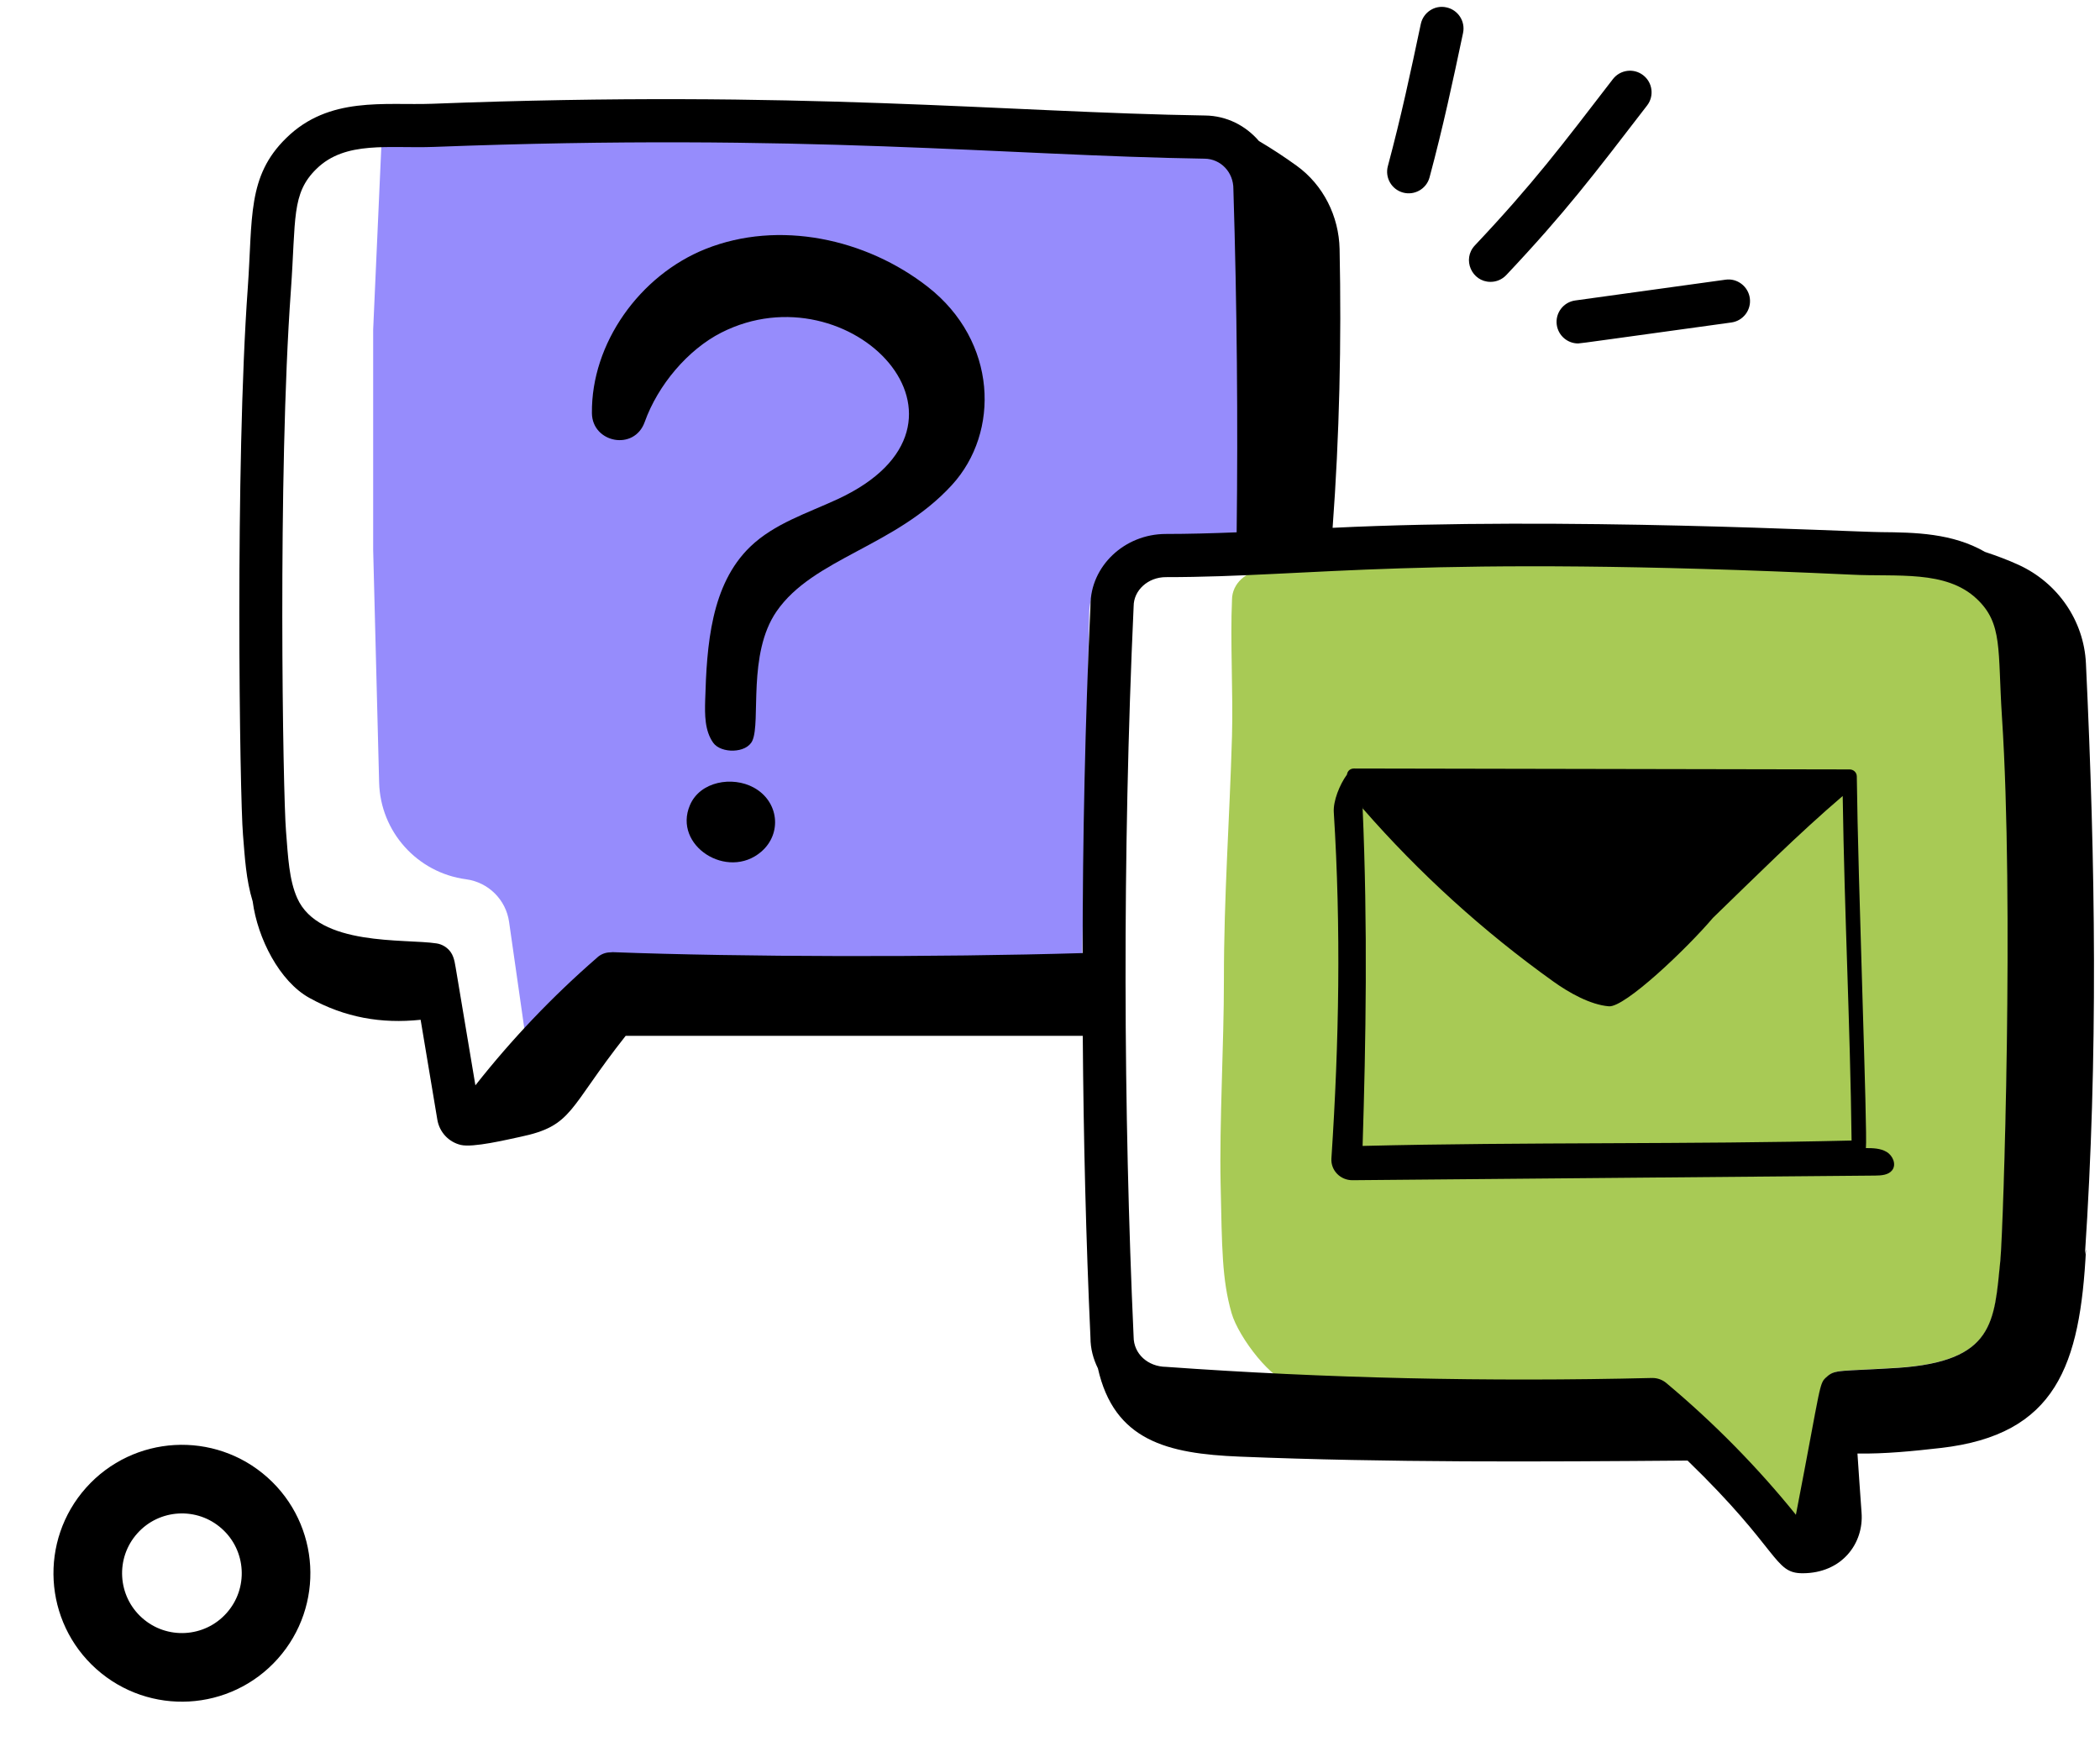
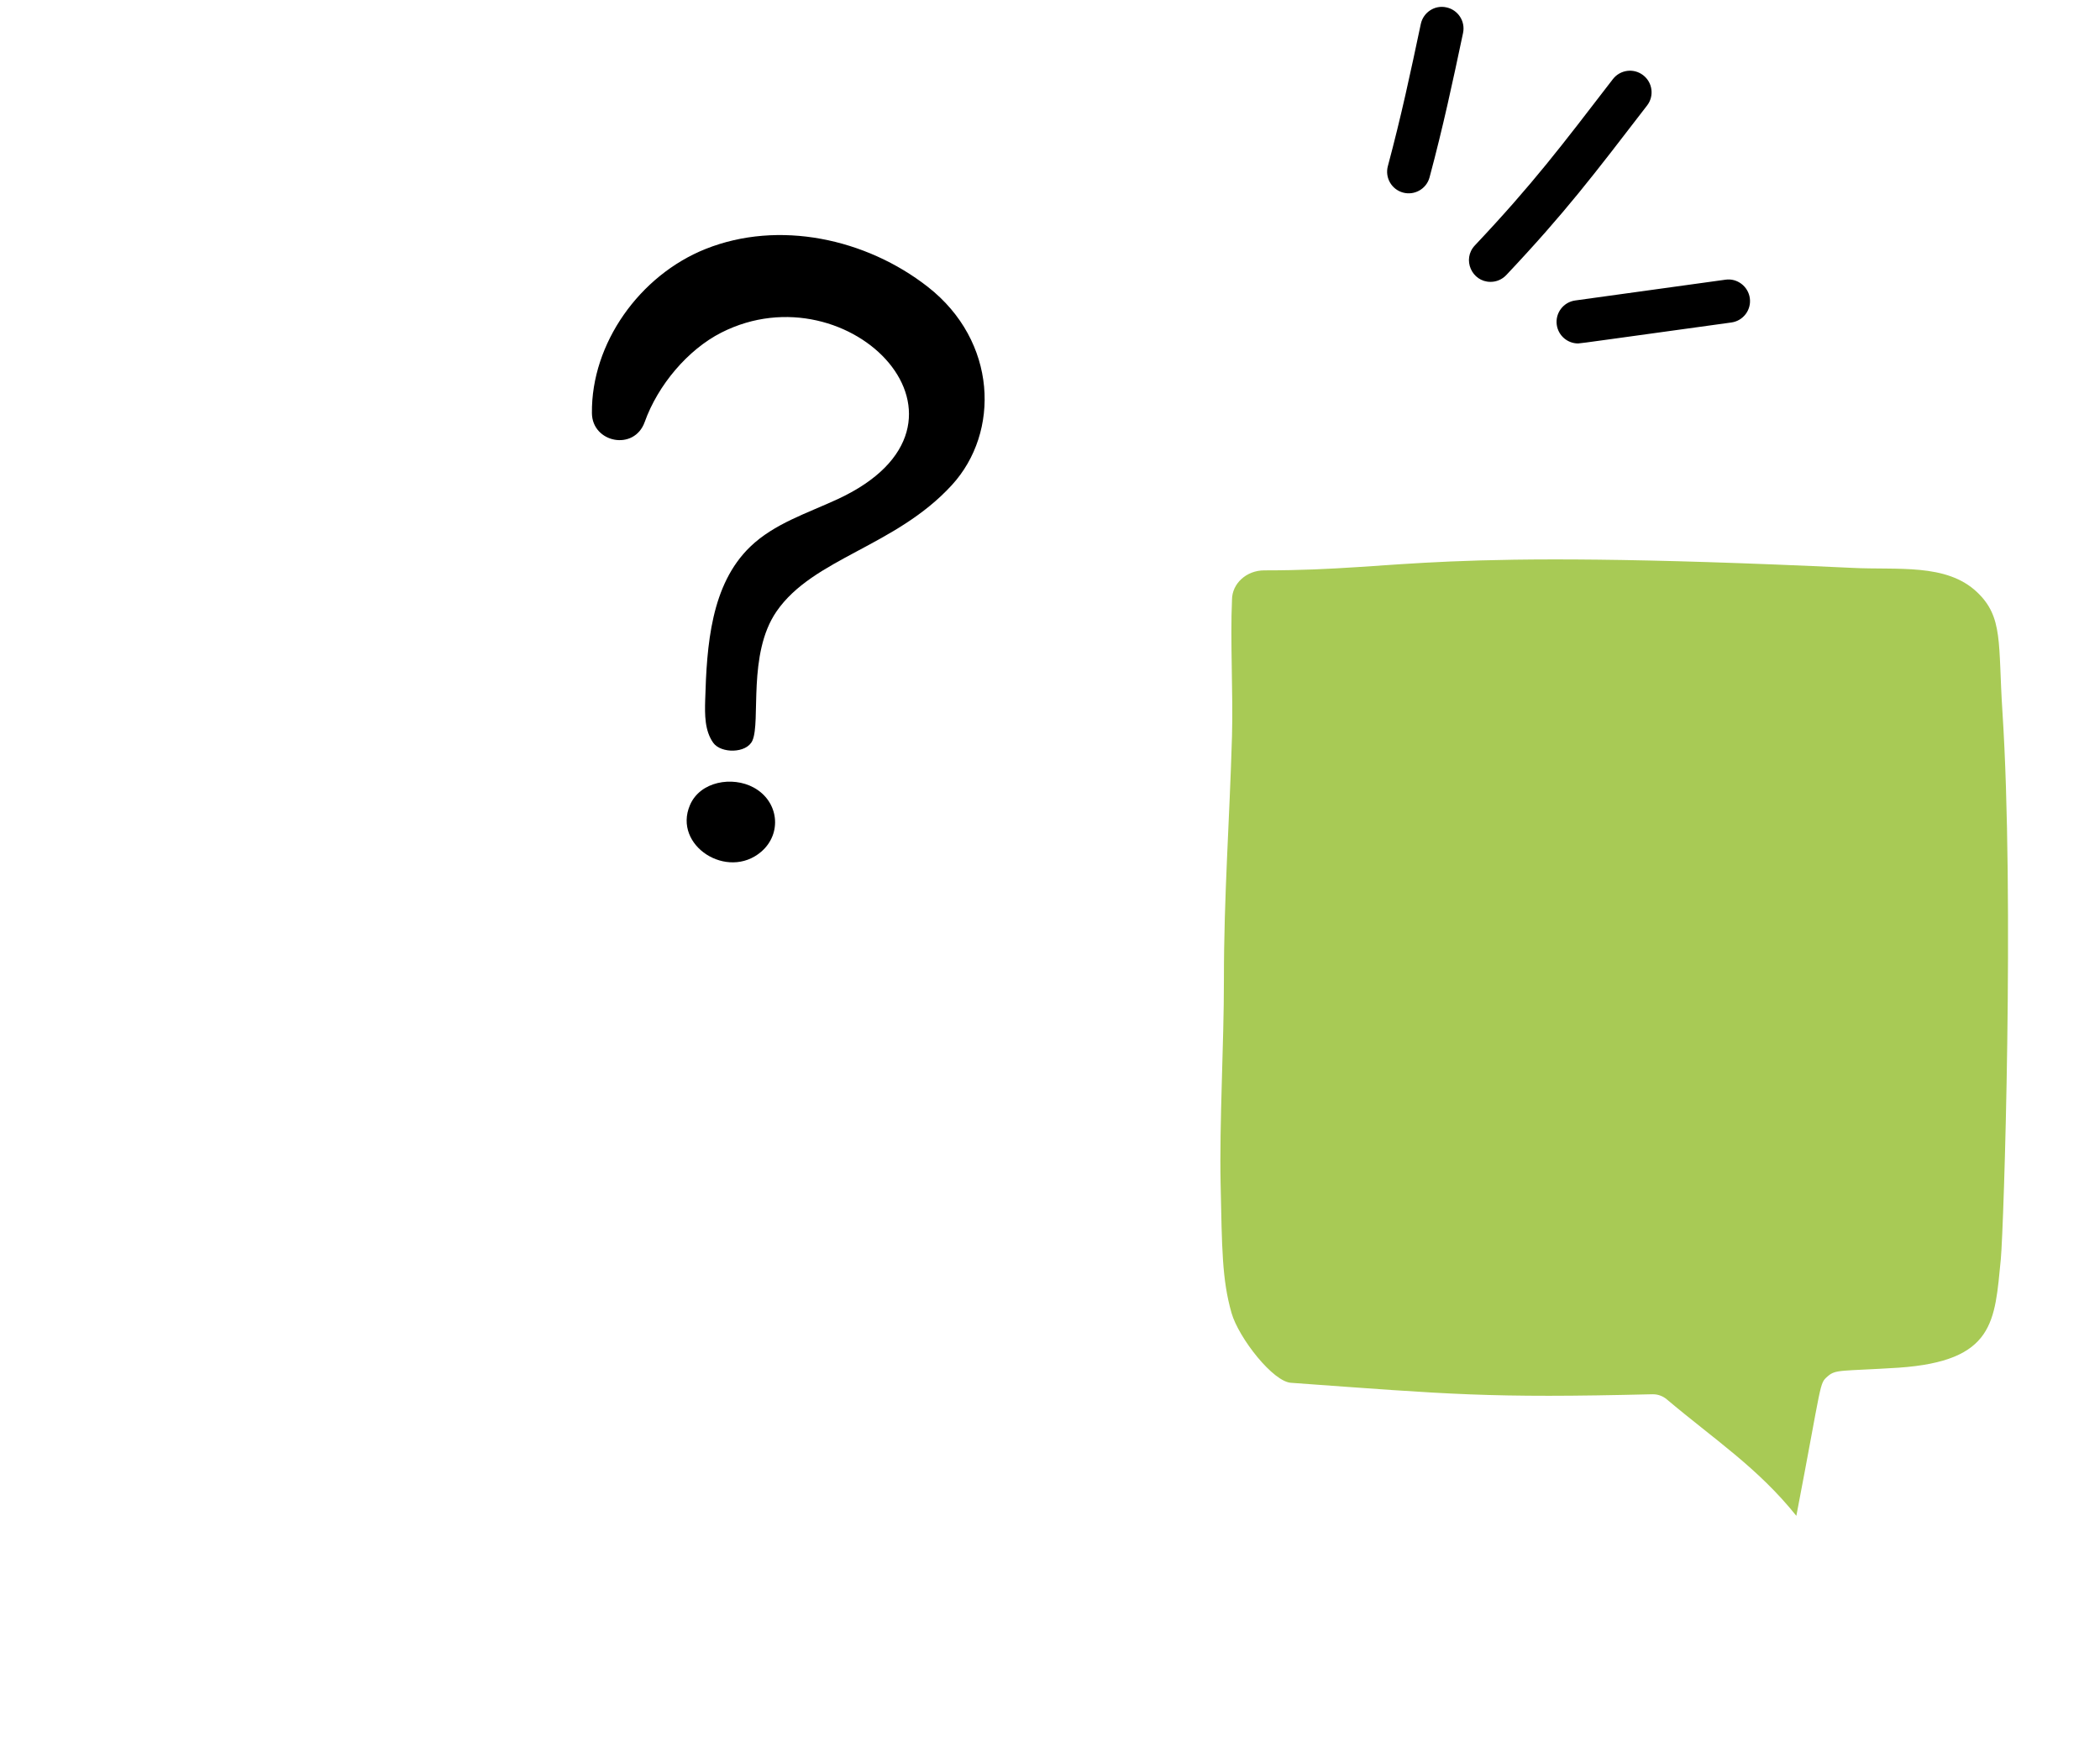
<svg xmlns="http://www.w3.org/2000/svg" width="153" height="128" viewBox="0 0 153 128" fill="none">
-   <path d="M27.851 9.15H89.392C90.497 9.15 91.392 10.045 91.392 11.15V39.469L84.106 39.831C81.485 39.962 79.41 42.098 79.356 44.722L78.789 72.165H60.216H44.628L38.483 76.921L37.09 67.175C36.859 65.556 35.579 64.288 33.958 64.072C30.4 63.597 27.714 60.608 27.622 57.02L27.188 40.063V24.012L27.851 9.15Z" fill="#968CFC" />
  <path d="M120.425 101.598C120.794 101.598 121.151 101.728 121.435 101.967C124.9 104.892 128.069 106.952 130.877 110.457C132.776 100.565 132.533 100.849 133.147 100.302C133.742 99.768 134.096 99.928 138.31 99.663C145.347 99.182 145.322 96.283 145.772 91.773C145.99 89.469 146.771 65.371 145.891 51.854C145.568 46.872 145.968 44.977 144.048 43.154C141.803 41.02 138.248 41.554 134.903 41.378C103.309 39.897 102.831 41.562 92.109 41.562C90.814 41.562 89.76 42.522 89.76 43.704C89.625 46.686 89.848 50.574 89.76 53.627C89.583 59.811 89.168 65.234 89.171 71.41C89.173 76.102 88.835 81.809 88.931 86.292C89.031 90.934 89.026 93.224 89.726 95.675C90.241 97.48 92.782 100.752 94.108 100.766C105.689 101.605 108.44 101.891 120.365 101.598C120.371 101.598 120.376 101.601 120.382 101.602C120.389 101.602 120.395 101.598 120.403 101.598H120.425Z" fill="#A8CA55" />
  <path d="M46.971 30.751C47.934 28.055 50.121 25.472 52.555 24.236C61.919 19.484 72.937 30.858 61.027 36.374C58.822 37.396 56.409 38.152 54.66 39.839C51.79 42.605 51.493 47.023 51.378 51.006C51.346 52.083 51.34 53.246 51.963 54.125C52.523 54.915 54.389 54.914 54.817 53.97C55.442 52.582 54.446 47.65 56.572 44.559C59.245 40.669 65.234 39.843 69.352 35.344C72.876 31.494 72.663 24.864 67.601 20.905C63.086 17.375 56.736 16.016 51.412 18.14C46.616 20.053 43.065 25.018 43.126 30.113C43.151 32.266 46.21 32.882 46.971 30.751ZM54.904 57.383C53.36 56.546 51.01 56.928 50.267 58.67C49.008 61.62 53.002 64.169 55.457 62.067C57 60.747 56.754 58.385 54.904 57.383ZM103.515 1.751C102.763 5.308 102.095 8.447 101.115 12.107C100.89 12.946 101.388 13.809 102.228 14.034C103.045 14.255 103.925 13.777 104.154 12.922C105.147 9.217 105.835 5.991 106.594 2.402C106.773 1.552 106.23 0.716 105.38 0.538C104.532 0.346 103.695 0.901 103.515 1.751ZM108.597 20.539C109.015 20.539 109.432 20.373 109.742 20.045C114.061 15.461 116.1 12.757 120.003 7.686C120.533 6.998 120.405 6.011 119.717 5.481C119.029 4.948 118.041 5.079 117.511 5.765C113.727 10.681 111.698 13.381 107.452 17.887C106.506 18.891 107.229 20.539 108.597 20.539ZM114.978 25.027C115.155 25.027 117.33 24.712 126.144 23.499C127.004 23.38 127.606 22.585 127.487 21.725C127.367 20.863 126.561 20.254 125.714 20.381L114.765 21.895C113.905 22.014 113.303 22.808 113.421 23.669C113.531 24.457 114.205 25.027 114.978 25.027Z" fill="black" />
-   <path d="M151.975 48.336C151.828 45.221 149.916 42.471 147.083 41.167C146.283 40.799 145.457 40.495 144.622 40.217C142.249 38.846 139.516 38.797 137.045 38.776C134.623 38.754 113.981 37.641 97.09 38.461C97.588 31.767 97.741 24.896 97.599 18.147C97.548 15.758 96.416 13.486 94.481 12.085C93.589 11.439 92.667 10.836 91.72 10.274C90.767 9.162 89.377 8.435 87.807 8.417C73.254 8.189 58.391 6.527 31.5 7.561C28.029 7.69 23.983 6.985 20.855 10.058C17.995 12.847 18.416 15.88 18.053 20.969C17.119 33.881 17.462 57.98 17.704 60.835C17.84 62.482 17.92 64.084 18.41 65.687C18.766 68.389 20.374 71.513 22.53 72.71C25.12 74.149 27.784 74.612 30.646 74.31C31.054 76.737 31.462 79.166 31.862 81.583C32.011 82.491 32.681 83.216 33.569 83.429C34.461 83.644 36.937 83.044 37.887 82.845C41.782 82.029 41.344 80.847 45.585 75.479H78.887C78.941 82.988 79.124 90.387 79.448 97.477C79.448 98.277 79.653 99.028 79.99 99.709C81.178 104.988 85.054 105.928 90.312 106.142C101.184 106.584 112.069 106.518 122.951 106.43C129.726 112.987 129.211 114.641 131.33 114.641C134.199 114.641 135.805 112.461 135.627 110.211C135.516 108.801 135.432 107.341 135.329 105.916C137.304 105.953 139.434 105.736 141.388 105.513C149.827 104.553 151.551 99.463 151.981 91.047C151.956 91.17 151.927 91.295 151.901 91.418C152.865 76.954 152.673 63.106 151.975 48.336ZM32.837 69.38C32.598 69.044 32.224 68.807 31.807 68.745C29.504 68.387 23.229 68.988 21.654 65.443C21.063 64.119 20.988 62.472 20.838 60.567C20.614 57.909 20.224 34.574 21.191 21.194C21.568 15.927 21.216 14.099 23.056 12.307C25.167 10.232 28.347 10.827 31.613 10.705C58.685 9.671 73.154 11.338 87.765 11.563C88.933 11.576 89.873 12.542 89.861 13.781C90.124 22.29 90.198 30.686 90.099 38.789C88.288 38.862 86.565 38.909 84.942 38.909C81.913 38.909 79.448 41.273 79.45 44.107C79.061 52.569 78.879 61.081 78.877 69.45C68.312 69.765 53.9 69.738 44.617 69.382C44.592 69.38 44.571 69.392 44.546 69.391L44.54 69.39C44.529 69.39 44.519 69.396 44.507 69.396C44.115 69.391 43.75 69.538 43.477 69.804C40.239 72.619 37.273 75.735 34.636 79.087C34.184 76.362 33.725 73.632 33.265 70.9C33.158 70.327 33.128 69.792 32.837 69.38ZM121.402 100.779C121.119 100.541 120.761 100.412 120.393 100.412H120.37C120.363 100.412 120.357 100.416 120.35 100.417C120.344 100.416 120.338 100.413 120.332 100.412C108.408 100.703 96.54 100.433 84.959 99.601C83.632 99.587 82.594 98.655 82.592 97.406C81.857 81.218 81.76 62.389 82.594 44.179C82.594 43.007 83.648 42.055 84.942 42.055C95.665 42.055 103.276 40.404 134.87 41.873C138.215 42.047 141.771 41.518 144.016 43.634C145.936 45.442 145.536 47.321 145.858 52.261C146.739 65.666 145.958 89.564 145.739 91.849C145.289 96.321 145.315 99.196 138.278 99.673C134.063 99.936 133.71 99.777 133.115 100.306C132.5 100.849 132.744 100.567 130.845 110.377C128.037 106.901 124.867 103.679 121.402 100.779Z" fill="black" />
-   <circle cx="13.254" cy="114.641" r="6.859" transform="rotate(-48.226 13.254 114.641)" stroke="black" stroke-width="5" />
-   <path d="M98.543 86L136.619 85.663C137.071 85.659 137.591 85.623 137.859 85.272C138.182 84.852 137.91 84.207 137.448 83.935C137.006 83.674 136.464 83.659 135.944 83.66C136.072 82.597 135.365 64.166 135.281 56.569C135.278 56.291 135.045 56.067 134.757 56.067C132.69 56.063 100.817 56.004 98.644 56C98.4 56 98.175 56.154 98.135 56.442C97.594 57.186 97.126 58.372 97.176 59.186C97.708 67.686 97.566 75.858 97.003 84.418C96.947 85.278 97.652 86.008 98.543 86ZM99.289 58.917C103.416 63.647 108.088 67.888 113.179 71.527C114.297 72.326 115.857 73.218 117.221 73.328C118.381 73.422 122.888 69.135 124.8 66.884C127.837 63.947 130.979 60.799 134.254 58.003C134.386 66.801 134.793 74.497 134.901 83.109C122.98 83.402 111.228 83.21 99.275 83.502C99.513 75.856 99.657 67.604 99.272 58.764L99.289 58.917Z" fill="black" />
</svg>